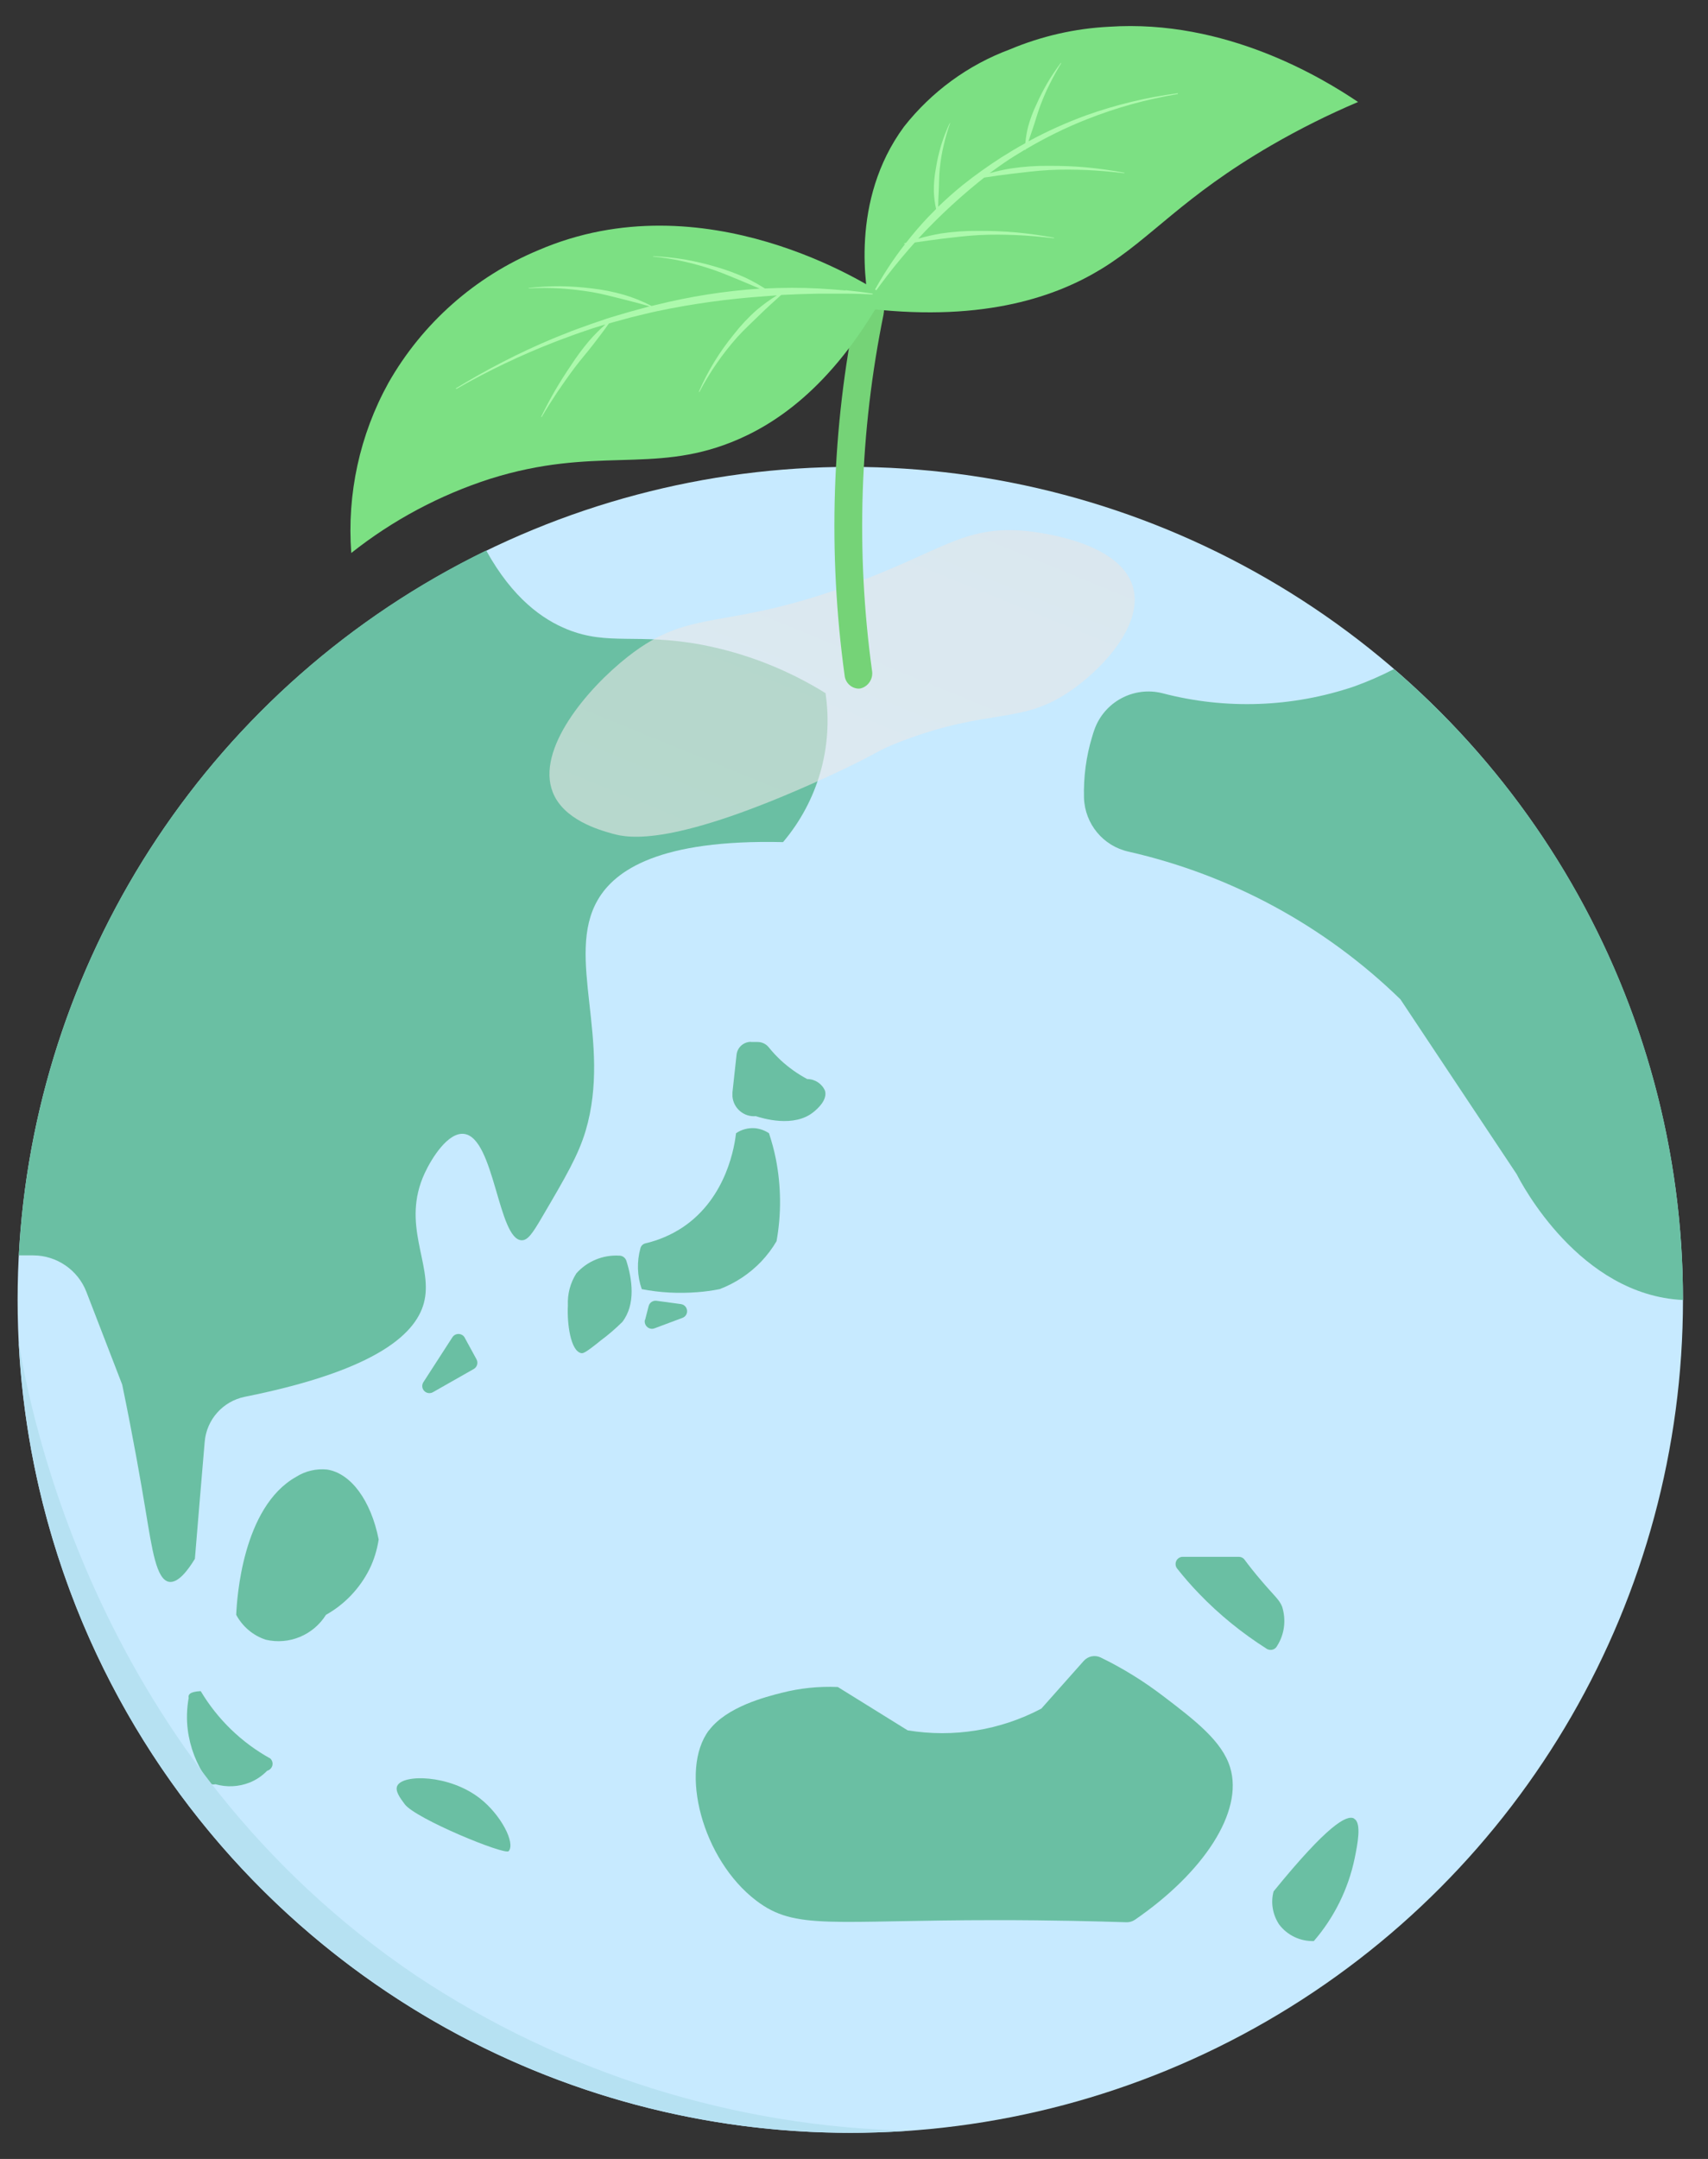
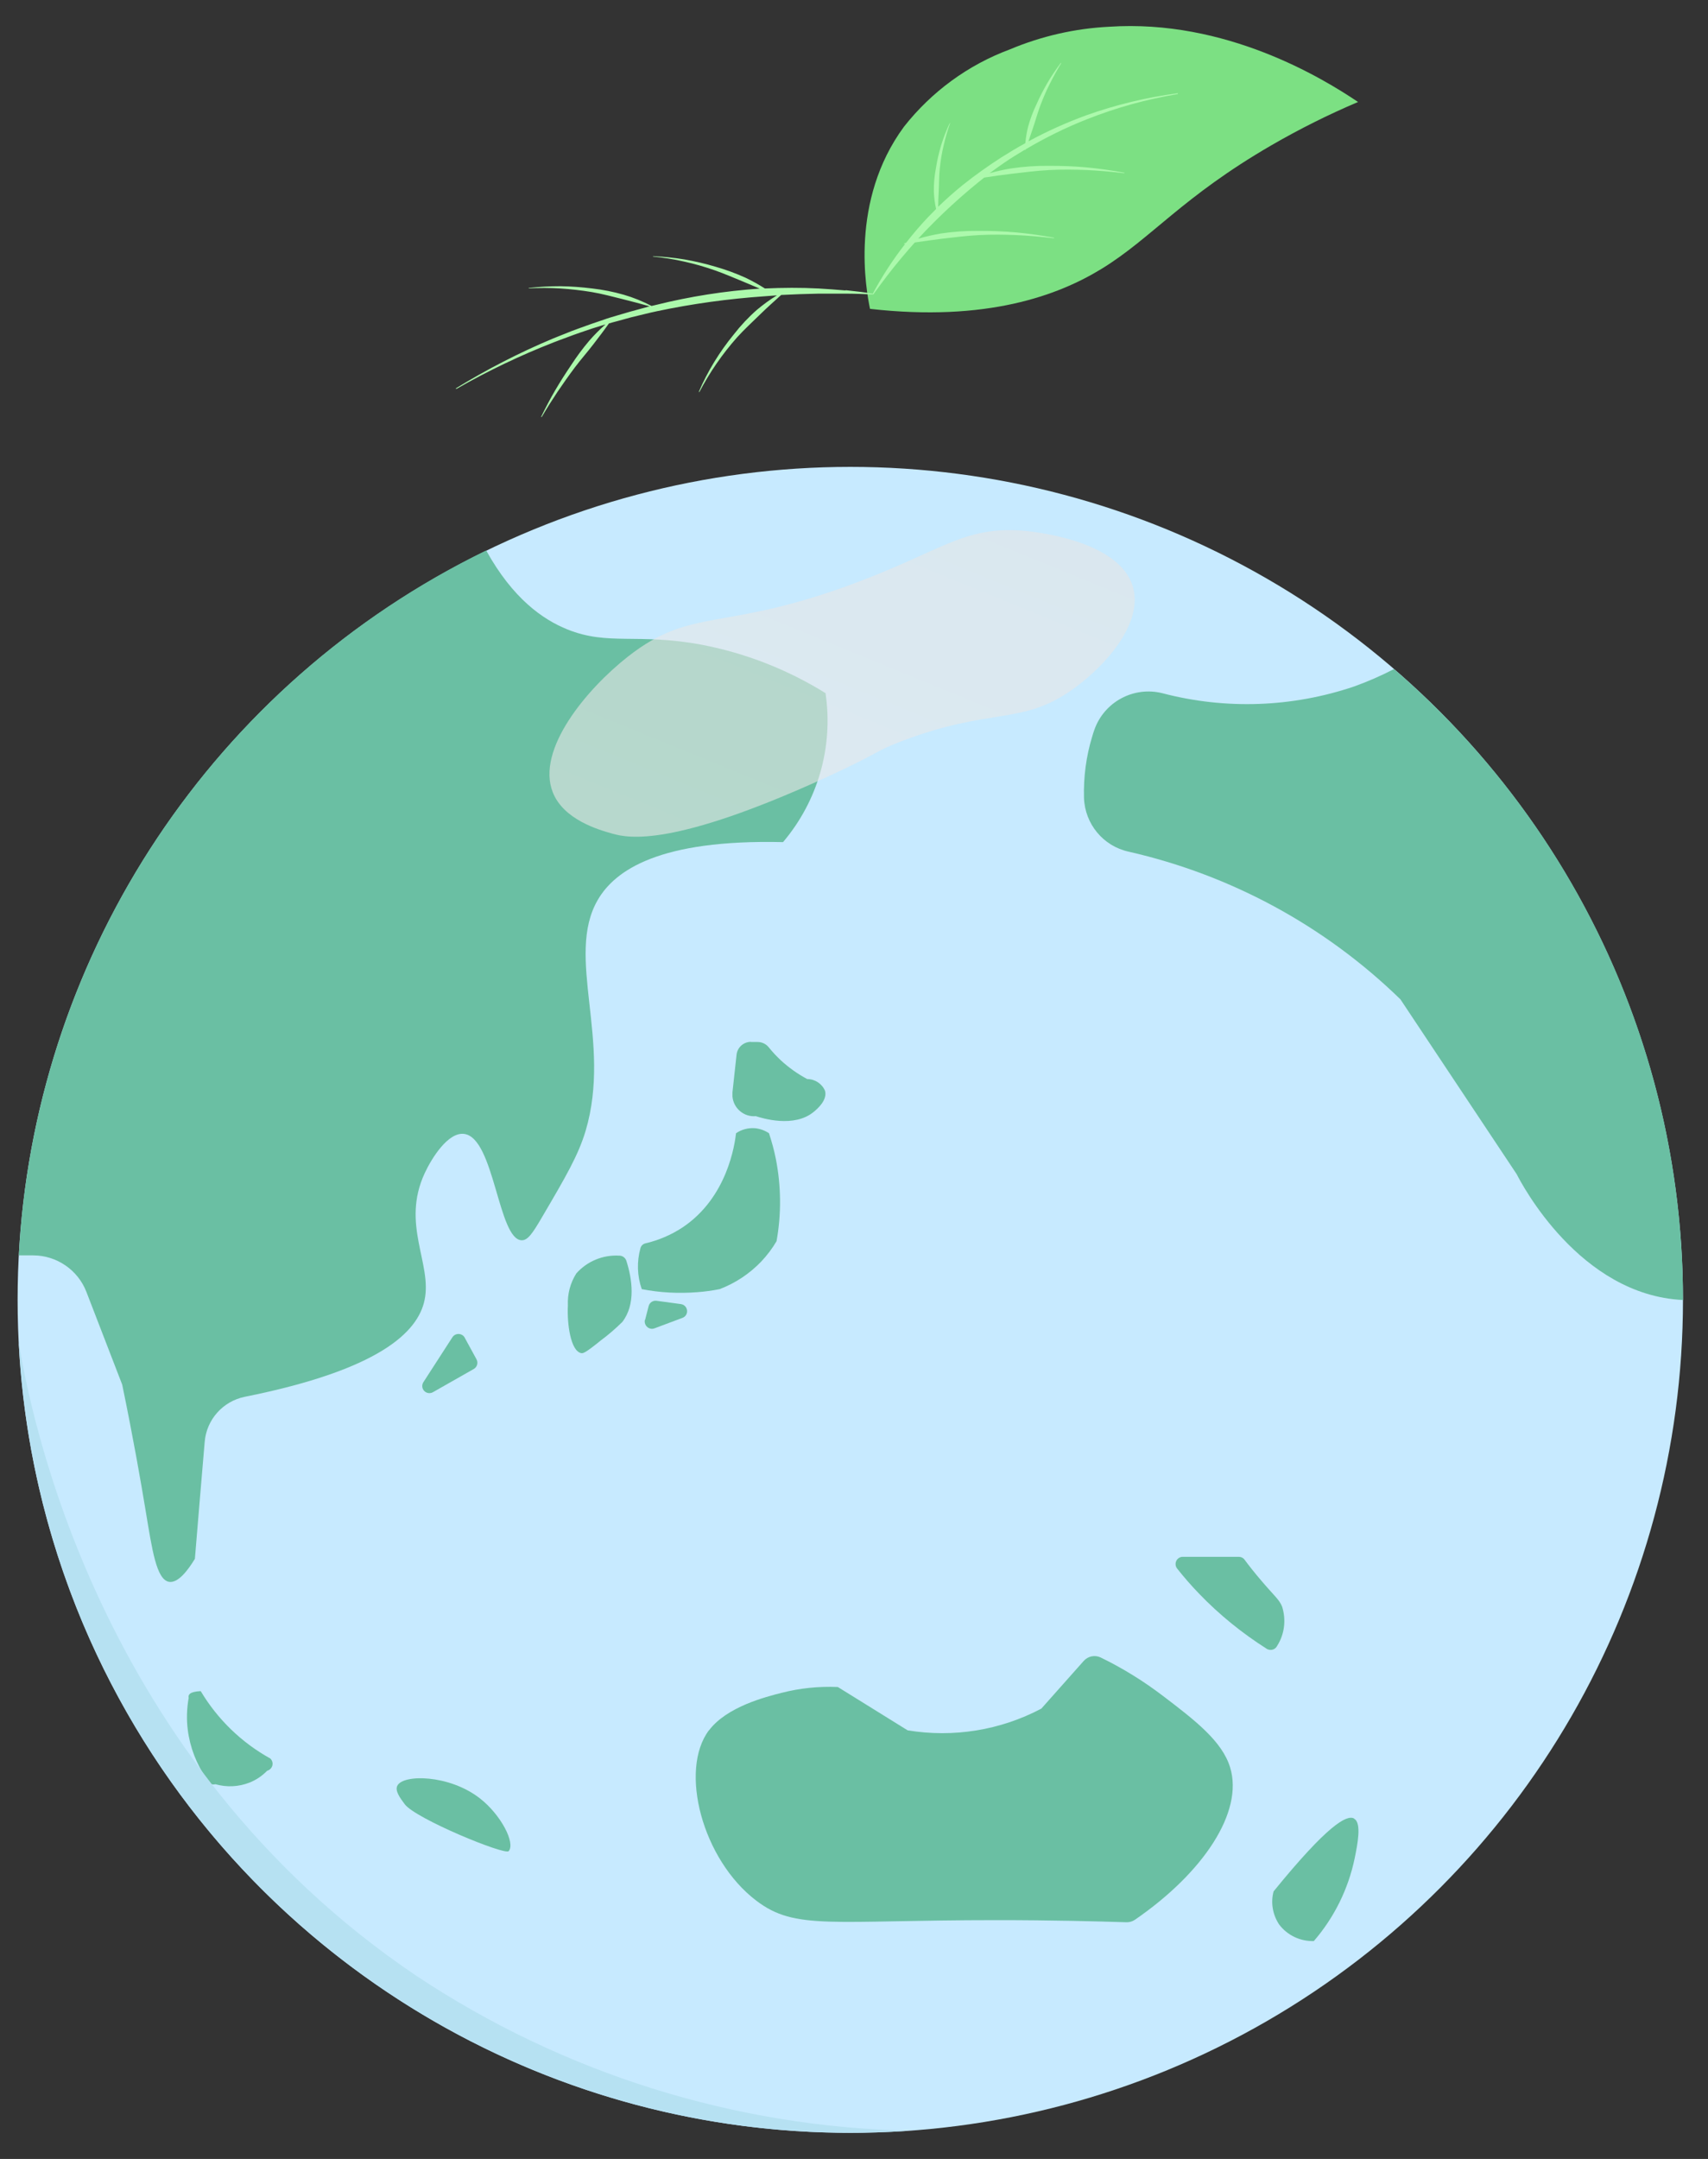
<svg xmlns="http://www.w3.org/2000/svg" id="_レイヤー_1" data-name="レイヤー 1" viewBox="0 0 129 163">
  <rect x="0" y="0" width="129" height="163" fill="#333333" stroke="none" />
  <defs>
    <style>
      .cls-1 {
        fill: #7ce083;
      }

      .cls-2 {
        fill: url(#_名称未設定グラデーション_8);
        mix-blend-mode: multiply;
        opacity: .6;
      }

      .cls-2, .cls-3 {
        isolation: isolate;
      }

      .cls-4 {
        fill: #75d377;
      }

      .cls-5 {
        fill: #b6e1f2;
      }

      .cls-6 {
        fill: #acf9ac;
      }

      .cls-7 {
        fill: #c7eaff;
      }

      .cls-8 {
        fill: #6abfa3;
      }
    </style>
    <linearGradient id="_名称未設定グラデーション_8" data-name="名称未設定グラデーション 8" x1="-217.07" y1="-134.33" x2="-204.9" y2="-118.8" gradientTransform="translate(9752.92 -3031.59) scale(45.41 -23.78)" gradientUnits="userSpaceOnUse">
      <stop offset="0" stop-color="#fff" />
      <stop offset=".85" stop-color="#bfbcbb" />
    </linearGradient>
  </defs>
  <g id="_アートボード_10" data-name="アートボード 10" class="cls-3">
    <g id="_レイヤー_1-2" data-name="レイヤー 1">
      <g id="_グループ_4845" data-name="グループ 4845">
        <g id="_グループ_4840" data-name="グループ 4840">
          <g id="_グループ_4839" data-name="グループ 4839">
            <circle id="_楕円形_63" data-name="楕円形 63" class="cls-7" cx="64.22" cy="98.14" r="62.89" />
            <g id="_グループ_4838" data-name="グループ 4838">
              <path id="_パス_3080" data-name="パス 3080" class="cls-8" d="M62.36,52.34c-2.88-1.79-6.07-3.04-9.41-3.67-4.81-.89-7,.1-10.1-1.15-1.86-.75-4.12-2.33-6.13-5.96C16.16,51.56,2.64,71.94,1.42,94.78h1.07c1.79,0,3.4,1.1,4.04,2.77l2.7,6.99c.84,4.06,1.41,7.34,1.78,9.58.48,2.88.8,5.14,1.76,5.31.68.11,1.43-.88,1.95-1.74.24-2.94.49-5.89.74-8.83.14-1.68,1.37-3.06,3.02-3.4,10.14-2.03,13.09-4.87,13.59-7.32.57-2.75-1.78-5.69,0-9.55.54-1.17,1.78-3.13,2.98-2.98,2.3.28,2.57,8.01,4.36,8.03.44,0,.78-.46,1.52-1.73,1.84-3.13,2.75-4.7,3.3-6.53,2.01-6.77-1.57-13.16.92-17.44,1.29-2.22,4.62-4.58,13.99-4.36,2.64-3.11,3.81-7.21,3.21-11.24h0Z" />
              <path id="_パス_3081" data-name="パス 3081" class="cls-8" d="M56.73,78.67h.49c.33,0,.64.15.84.4.28.35.59.68.92.99.6.55,1.27,1.03,1.99,1.41.58,0,1.11.35,1.34.88.2.7-.58,1.37-.82,1.57-1.5,1.28-3.97.49-4.41.35-.89.08-1.68-.59-1.76-1.48,0-.11,0-.21,0-.32l.31-2.84c.06-.55.53-.97,1.08-.97Z" />
              <path id="_パス_3082" data-name="パス 3082" class="cls-8" d="M55.59,85.56c.42-.29.93-.42,1.44-.38.38.04.74.17,1.05.38.21.64.39,1.29.52,1.95.4,2.05.42,4.15.05,6.2-.32.55-.71,1.06-1.15,1.53-.88.92-1.96,1.64-3.15,2.09-.56.11-1.12.19-1.69.23-1.4.11-2.81.04-4.19-.23-.35-1-.38-2.07-.1-3.09.05-.19.2-.33.39-.37.98-.23,1.92-.63,2.76-1.18,3.44-2.27,3.98-6.35,4.07-7.13h0Z" />
              <path id="_パス_3083" data-name="パス 3083" class="cls-8" d="M46.77,94.8c.24,0,.45.15.53.37.45,1.39.73,3.31-.3,4.64-.51.5-1.05.97-1.62,1.39-1.17.95-1.34.99-1.49.96-.8-.17-1.07-2.23-1-3.6-.04-.85.18-1.7.64-2.42.82-.92,2.01-1.41,3.24-1.34h0Z" />
              <path id="_パス_3084" data-name="パス 3084" class="cls-8" d="M48.72,99.66l.27-1.05c.07-.27.33-.44.6-.4l1.84.25c.3.04.5.32.46.61-.03.2-.16.36-.35.43l-2.11.79c-.28.11-.59-.04-.7-.32-.04-.1-.05-.22-.02-.33h0Z" />
              <path id="_パス_3085" data-name="パス 3085" class="cls-8" d="M35.1,101l.89,1.63c.14.26.05.58-.21.73l-3.08,1.75c-.26.15-.59.06-.74-.2-.1-.18-.09-.39.02-.56l2.19-3.39c.16-.25.5-.32.75-.16.08.05.14.12.18.19h0Z" />
-               <path id="_パス_3086" data-name="パス 3086" class="cls-8" d="M22.37,111.5c-4.07,2.28-4.48,9.25-4.53,10.42.48.89,1.28,1.57,2.24,1.88,1.76.41,3.58-.35,4.54-1.88,1.41-.79,2.55-1.99,3.28-3.44.35-.71.58-1.47.7-2.25-.58-2.93-2.09-5-3.9-5.28-.82-.08-1.63.11-2.33.55h0Z" />
+               <path id="_パス_3086" data-name="パス 3086" class="cls-8" d="M22.37,111.5h0Z" />
              <path id="_パス_3087" data-name="パス 3087" class="cls-8" d="M15.16,127.68c1.27,2.13,3.09,3.89,5.26,5.09.14.14.2.34.15.53-.05.19-.2.34-.39.39-.37.38-.82.69-1.32.89-.83.33-1.73.37-2.59.13-.29.08-.59-.1-.66-.39,0,0,0-.01,0-.02-.77-1.1-1.26-2.37-1.43-3.71-.1-.8-.07-1.61.07-2.4-.05-.23.06-.47.91-.51h0Z" />
              <path id="_パス_3088" data-name="パス 3088" class="cls-8" d="M30,134.84c.4-.9,3.92-.88,6.25.94,1.59,1.24,2.69,3.37,2.17,3.98-.28.33-7.04-2.45-7.85-3.54-.36-.48-.74-1-.57-1.38h0Z" />
              <path id="_パス_3089" data-name="パス 3089" class="cls-8" d="M53.55,130.64c1.34-1.78,4.28-2.53,5.52-2.84,1.37-.35,2.79-.49,4.21-.43,1.76,1.09,3.51,2.18,5.27,3.27,3.45.57,7,0,10.1-1.64,1.07-1.2,2.14-2.4,3.2-3.6.32-.36.84-.47,1.28-.26,1.67.81,3.25,1.79,4.73,2.92,2.4,1.83,4.45,3.4,5.05,5.39,1.02,3.35-2.01,7.93-7.19,11.49-.19.13-.42.2-.65.19-2.23-.07-5.63-.16-9.79-.16-12.49,0-15.2.79-18.16-1.47-4.08-3.1-5.84-9.84-3.58-12.86h0Z" />
              <path id="_パス_3090" data-name="パス 3090" class="cls-8" d="M102.27,137.3c-.54-.31-1.99.47-6.08,5.5-.23.85-.07,1.76.42,2.5.62.82,1.6,1.28,2.62,1.25,1.54-1.78,2.6-3.93,3.08-6.23.22-1.07.54-2.68-.03-3h0Z" />
              <path id="_パス_3091" data-name="パス 3091" class="cls-8" d="M89.33,117.54h4.24c.17,0,.33.08.43.22.31.42.74.97,1.28,1.6,1,1.17,1.33,1.4,1.55,1.93.32,1,.19,2.09-.37,2.97-.13.27-.45.38-.72.26-.02,0-.04-.02-.06-.03-1.86-1.18-3.58-2.57-5.11-4.16-.62-.64-1.17-1.28-1.67-1.91-.18-.23-.14-.58.09-.76.1-.08.21-.12.34-.12h0Z" />
              <path id="_パス_3092" data-name="パス 3092" class="cls-8" d="M105.29,50.51c-.98.51-1.99.95-3.02,1.32-4.67,1.58-9.7,1.76-14.47.51-2.17-.55-4.41.65-5.15,2.77-.06.16-.11.33-.16.5-.46,1.5-.66,3.06-.62,4.63.07,1.97,1.45,3.64,3.37,4.06,7.74,1.76,14.84,5.61,20.53,11.15l8.78,13.2c.36.7,4.75,9.13,12.56,9.5h0c.02-18.3-7.95-35.7-21.83-47.64h0Z" />
            </g>
          </g>
          <path id="_パス_3093" data-name="パス 3093" class="cls-5" d="M1.41,101.33c.84,5.07,5.76,31.52,30.09,47.88,11.04,7.32,23.93,11.37,37.17,11.66-26.85,1.9-51.94-13.49-62.41-38.29-2.84-6.75-4.48-13.95-4.85-21.26h0Z" />
        </g>
        <g id="_グループ_4844" data-name="グループ 4844">
          <path id="_パス_3094" data-name="パス 3094" class="cls-2" d="M64.61,44.01c6.49-2.43,8.17-4.26,12.55-3.95.45.03,7.41.6,8.42,4.3.8,2.92-2.5,6.33-4.92,7.93-3.62,2.4-5.92,1.17-12.46,3.63-2.18.82-1.6.84-5.71,2.73-11.68,5.35-15.04,4.63-16.24,4.29-1.04-.29-3.68-1.05-4.5-3.12-1.28-3.23,2.58-7.82,5.68-10.25,4.86-3.81,7.17-1.81,17.18-5.56h0Z" />
          <g id="_グループ_4843" data-name="グループ 4843">
-             <path id="_パス_3095" data-name="パス 3095" class="cls-4" d="M66.73,23.71c.15-.6-.19-1.22-.79-1.42-.57-.12-1.12.25-1.24.81,0,.02,0,.05-.01.07-1.87,9.16-2.17,18.56-.9,27.82.05.54.49.97,1.03,1,.05,0,.11,0,.16-.01.6-.14.99-.74.88-1.35-1.23-8.96-.93-18.07.88-26.93h0Z" />
            <g id="_グループ_4841" data-name="グループ 4841">
              <path id="_パス_3096" data-name="パス 3096" class="cls-1" d="M65.71,23.32c-.29-1.4-1.56-8.16,2.57-13.76,2.08-2.64,4.84-4.66,7.99-5.83,2.38-1,4.91-1.58,7.49-1.71,8.8-.59,16.12,3.87,18.81,5.68-2.24.95-4.42,2.04-6.53,3.26-6.75,3.91-9.06,7.02-12.83,9.33-3.31,2.03-8.7,4.02-17.49,3.03h0Z" />
              <path id="_パス_3097" data-name="パス 3097" class="cls-6" d="M79.21,12.52c-.96-.01-1.92.06-2.87.2-.54.09-1.08.21-1.6.36.37-.28.75-.54,1.13-.81.5-.34,1.02-.66,1.54-.97v.02h.04s.02-.05.02-.05c1.49-.88,3.05-1.65,4.66-2.28,2.2-.87,4.49-1.5,6.83-1.89v-.06c-2.37.31-4.69.87-6.93,1.67-1.5.55-2.95,1.2-4.35,1.96.12-.35.23-.7.35-1.04.19-.56.34-1.13.55-1.68.21-.55.44-1.1.71-1.62.26-.53.55-1.05.86-1.56l-.03-.02c-.36.48-.69.97-1,1.49-.3.52-.58,1.05-.82,1.6-.26.54-.48,1.11-.64,1.69-.11.42-.18.85-.22,1.28-.62.34-1.22.7-1.82,1.08-1.01.65-1.98,1.34-2.92,2.09-.64.52-1.25,1.06-1.84,1.63,0-.39.02-.77.04-1.15.03-.58.02-1.16.08-1.74.06-.58.15-1.16.29-1.73.13-.57.29-1.14.49-1.69h-.03c-.25.52-.46,1.08-.64,1.64-.17.57-.31,1.15-.4,1.74-.11.59-.17,1.18-.16,1.78.02.44.07.89.17,1.32-.21.21-.42.42-.62.63-.58.61-1.12,1.25-1.64,1.91l-.16.06v.04s.09-.01.09-.01c-.93,1.19-1.76,2.46-2.47,3.8l.05.03c.69-.96,1.41-1.91,2.17-2.81.32-.38.64-.75.97-1.12.68-.1,1.35-.2,2.02-.28.94-.11,1.87-.23,2.82-.28s1.9-.04,2.84,0,1.9.13,2.84.24v-.04c-.93-.17-1.87-.31-2.83-.4s-1.91-.12-2.86-.12c-.96-.01-1.92.06-2.87.2-.57.1-1.14.23-1.7.39.37-.41.76-.81,1.15-1.2,1.21-1.21,2.49-2.35,3.83-3.41.7-.11,1.39-.21,2.09-.29.94-.11,1.87-.23,2.82-.28s1.9-.04,2.84,0,1.9.13,2.84.24v-.04c-.93-.17-1.87-.31-2.83-.4s-1.91-.12-2.86-.12h0Z" />
            </g>
            <g id="_グループ_4842" data-name="グループ 4842">
-               <path id="_パス_3098" data-name="パス 3098" class="cls-1" d="M66.74,22.27c-1.09-.73-13.55-8.78-26.08-3.38-4.78,1.99-8.77,5.52-11.33,10.03-2.16,3.91-3.13,8.37-2.8,12.83,3.13-2.48,6.69-4.38,10.49-5.6,7.9-2.48,12.2-.37,18.21-2.76,3.18-1.26,7.55-4.05,11.5-11.12h0Z" />
              <path id="_パス_3099" data-name="パス 3099" class="cls-6" d="M63.86,21.93c-.68-.06-1.37-.11-2.05-.15-1.34-.07-2.69-.06-4.04,0-.47-.3-.96-.57-1.46-.81-.73-.33-1.49-.61-2.26-.83-.77-.23-1.55-.41-2.34-.55-.79-.13-1.59-.21-2.39-.25v.03c.79.08,1.58.2,2.35.38.78.17,1.54.39,2.29.65.75.26,1.47.58,2.21.88.4.17.8.34,1.21.51-2.64.18-5.26.59-7.83,1.23l-.34.08c-.67-.35-1.38-.64-2.11-.85-.77-.22-1.57-.38-2.37-.47-.8-.1-1.6-.16-2.4-.17-.8,0-1.6.04-2.4.13v.03c.8-.04,1.6-.04,2.39.01.79.05,1.58.14,2.37.27.78.13,1.55.34,2.32.53.69.17,1.38.36,2.07.55h-.03s-.5.14-.5.14l-.99.27-.99.29c-.33.1-.66.19-.98.31l-.97.33-.97.35c-.32.11-.64.24-.96.37s-.64.25-.95.38c-2.53,1.06-4.97,2.32-7.31,3.75l.03.05c2.37-1.36,4.84-2.54,7.38-3.53.32-.13.64-.24.96-.36s.64-.24.96-.35l.97-.33.97-.3s.01,0,.02,0c-.44.39-.85.8-1.23,1.24-.49.58-.94,1.19-1.35,1.82-.42.62-.83,1.26-1.21,1.91-.38.65-.73,1.32-1.06,2l.04.02c.38-.65.78-1.28,1.2-1.91.42-.62.85-1.23,1.3-1.83.45-.6.95-1.16,1.4-1.75.4-.52.8-1.04,1.18-1.58.23-.07.46-.13.69-.19l.98-.27.99-.24.5-.12.5-.11c2.66-.56,5.36-.93,8.08-1.12.32-.02.63-.05.95-.07-.53.32-1.03.69-1.51,1.09-.64.56-1.23,1.19-1.75,1.86-1.08,1.32-1.97,2.77-2.64,4.33l.04.02c.78-1.49,1.74-2.88,2.86-4.14.56-.62,1.18-1.18,1.78-1.77.5-.49,1.02-.95,1.54-1.42.94-.05,1.88-.08,2.82-.1.68,0,1.36,0,2.04,0s1.36.03,2.05.06v-.06c-.67-.11-1.36-.19-2.04-.26h0Z" />
            </g>
          </g>
        </g>
      </g>
    </g>
  </g>
</svg>